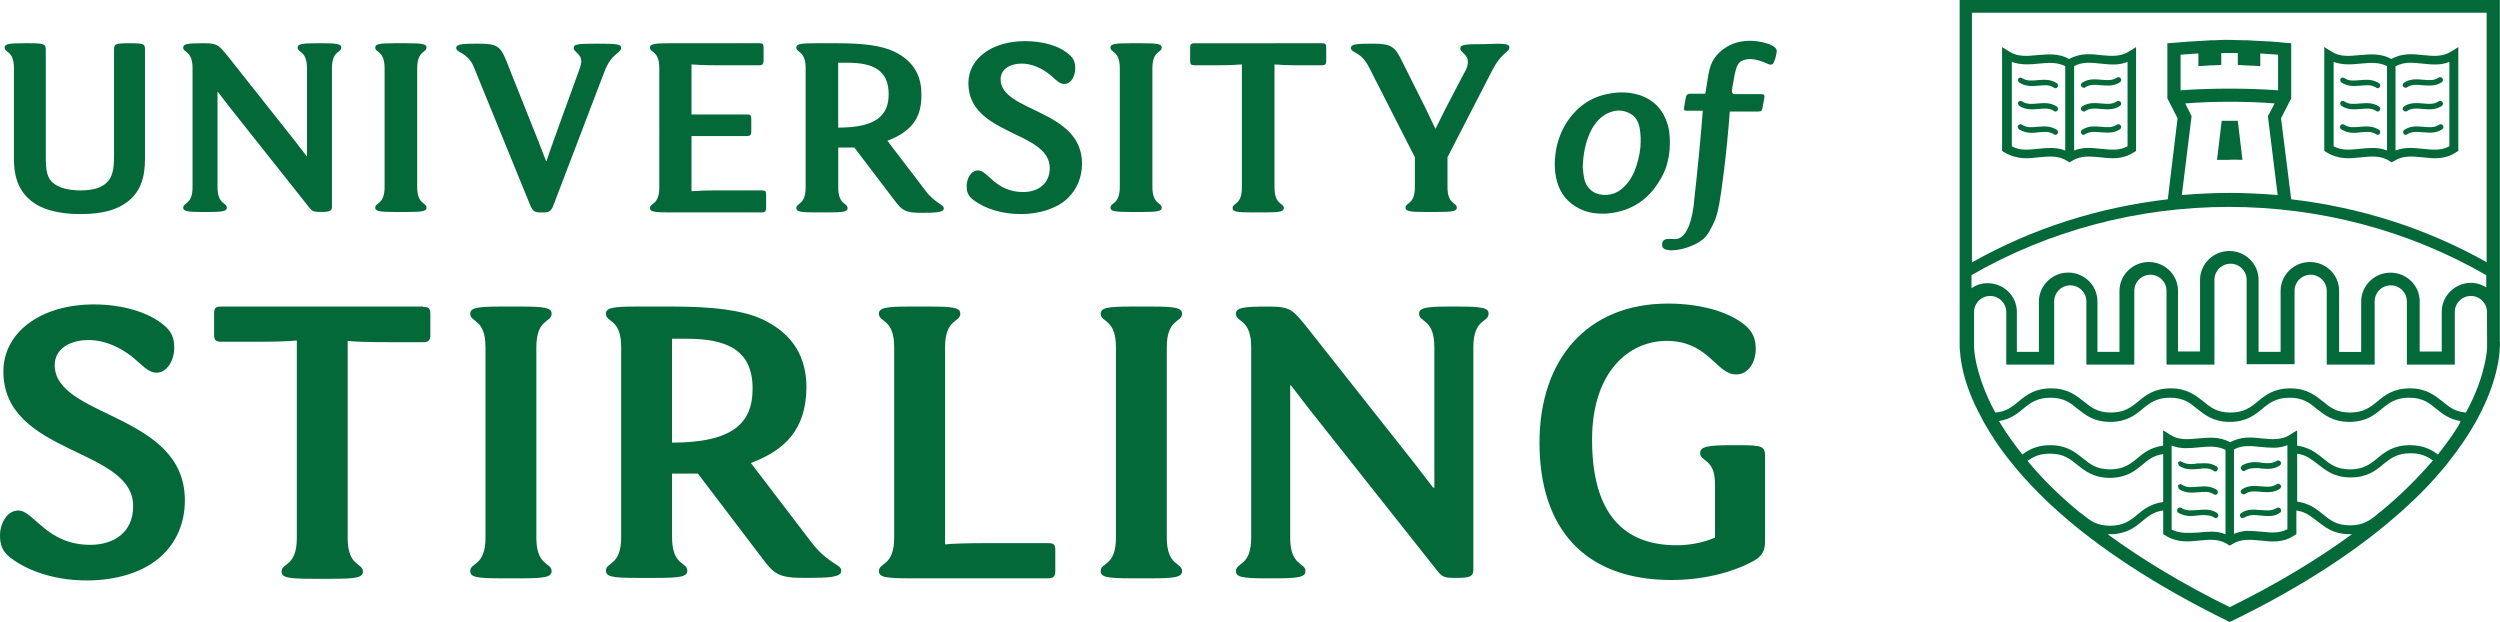
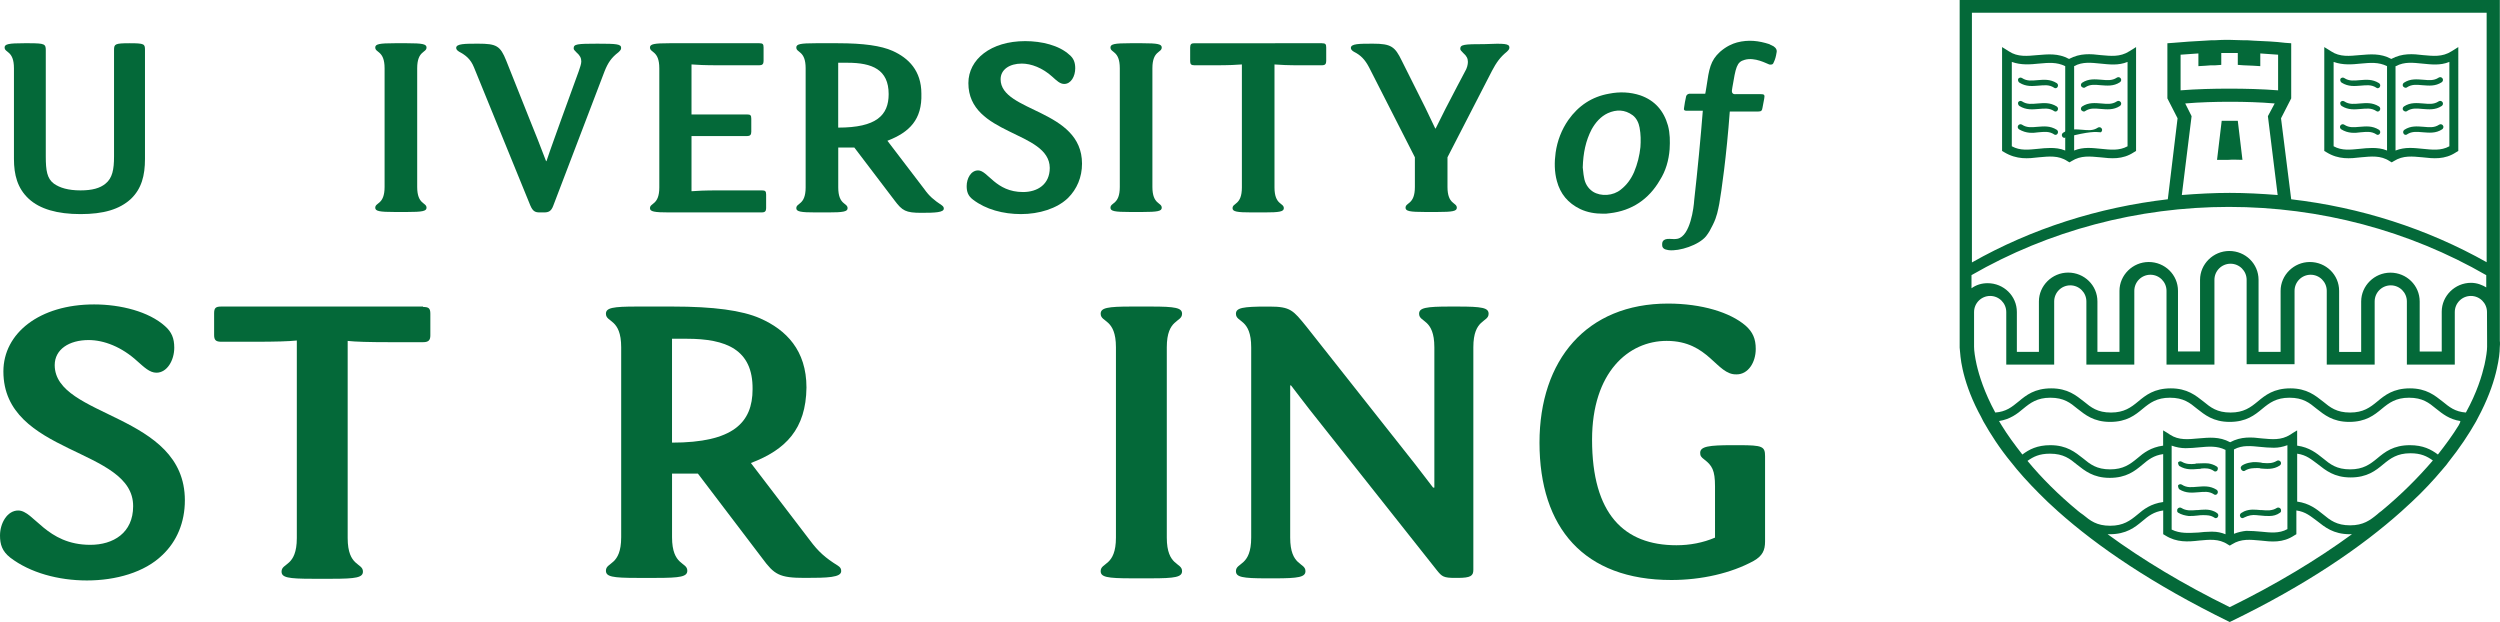
<svg xmlns="http://www.w3.org/2000/svg" version="1.1" id="Layer_1" x="0px" y="0px" viewBox="0 0 1009.13 251.07" style="enable-background:new 0 0 1009.13 251.07;" xml:space="preserve">
  <style type="text/css">
	.st0{fill:#046939;}
</style>
  <g id="uos-logo">
    <g>
      <g>
        <path class="st0" d="M1.37,149.92c0-15.4,14.55-27.04,36.62-27.04c10.78,0,22.08,2.91,28.58,8.73c2.74,2.4,3.77,4.96,3.77,8.73     c0,5.13-2.91,10.1-7.19,10.1c-2.74,0-4.96-2.22-7.7-4.62c-6.33-5.82-13.52-8.56-19.68-8.56c-7.87,0-13.69,3.77-13.69,10.1     c0,21.39,52.54,19.34,52.54,54.59c0,8.9-3.25,16.6-9.07,22.08c-7.19,7.02-18.83,10.27-30.46,10.27     c-11.47,0-22.93-3.08-30.98-9.24c-3.25-2.57-4.11-5.31-4.11-8.9c0-4.96,2.91-10.1,7.36-10.1c6.33,0,11.3,13.86,29.09,13.86     c9.24,0,17.29-4.79,17.29-15.57C53.91,180.56,1.37,183.81,1.37,149.92" />
        <path class="st0" d="M170.8,123.91c2.22,0,2.91,0.51,2.91,2.74v8.73c0,1.88-0.68,2.74-2.91,2.74h-13.35     c-8.73,0-14.03-0.17-17.11-0.51v79.58c0,11.64,6.16,9.93,6.16,13.52c0,2.4-2.74,2.91-12.49,2.91h-7.87     c-9.93,0-12.49-0.51-12.49-2.91c0-3.59,6.16-1.88,6.16-13.52v-79.75c-3.25,0.34-8.39,0.51-17.11,0.51H89.34     c-2.22,0-2.91-0.68-2.91-2.74v-8.73c0-2.22,0.68-2.74,2.91-2.74h81.46V123.91z" />
-         <path class="st0" d="M216.5,217.01c0,11.64,6.16,9.93,6.16,13.52c0,2.4-2.74,2.91-12.49,2.91h-7.87     c-9.93,0-12.49-0.51-12.49-2.91c0-3.59,6.16-1.88,6.16-13.52v-76.84c0-11.64-6.16-9.93-6.16-13.52c0-2.4,2.74-2.91,12.49-2.91     h7.87c9.76,0,12.49,0.51,12.49,2.91c0,3.59-6.16,1.88-6.16,13.52V217.01z" />
        <path class="st0" d="M277.25,136.74h-5.99v41.93c24.64,0,32.52-8.04,32.52-21.56C303.95,141.02,293,136.74,277.25,136.74      M303.09,186.89l23.79,31.15c3.42,4.62,6.33,7.19,11.3,10.27c1.03,0.68,1.37,1.2,1.37,2.22c0,2.57-5.48,2.74-14.72,2.74     c-10.27,0-12.32-1.37-17.11-7.87l-26.01-34.23h-10.44v25.67c0,11.64,6.16,9.93,6.16,13.52c0,2.4-2.74,2.91-12.49,2.91h-7.87     c-9.93,0-12.49-0.51-12.49-2.91c0-3.59,6.16-1.88,6.16-13.52v-76.67c0-11.64-6.16-9.93-6.16-13.52c0-2.4,2.74-2.91,12.49-2.91     h14.38c16.6,0,28.07,1.54,35.43,4.79c10.44,4.62,18.65,12.84,18.65,27.9C325.34,173.2,317.13,181.58,303.09,186.89" />
-         <path class="st0" d="M423.06,219.23c2.22,0,2.91,0.51,2.91,2.74v8.73c0,1.88-0.68,2.74-2.91,2.74h-55.79     c-9.93,0-12.49-0.51-12.49-2.91c0-3.59,6.16-1.88,6.16-13.52v-76.84c0-11.64-6.16-9.93-6.16-13.52c0-2.4,2.74-2.91,12.49-2.91     h7.87c9.93,0,12.49,0.51,12.49,2.91c0,3.59-6.16,1.88-6.16,13.52v79.58c3.25-0.34,8.39-0.51,17.11-0.51H423.06z" />
        <path class="st0" d="M470.98,217.01c0,11.64,6.16,9.93,6.16,13.52c0,2.4-2.74,2.91-12.49,2.91h-7.87     c-9.93,0-12.49-0.51-12.49-2.91c0-3.59,6.16-1.88,6.16-13.52v-76.84c0-11.64-6.16-9.93-6.16-13.52c0-2.4,2.74-2.91,12.49-2.91     h7.87c9.76,0,12.49,0.51,12.49,2.91c0,3.59-6.16,1.88-6.16,13.52V217.01z" />
        <path class="st0" d="M578.98,196.99v-56.82c0-11.64-6.16-9.93-6.16-13.52c0-2.4,2.74-2.91,12.49-2.91h3.08     c9.93,0,12.49,0.51,12.49,2.91c0,3.59-6.16,1.88-6.16,13.52v89.85c0,2.4-1.03,3.25-6.33,3.25h-1.03c-4.62,0-5.31-0.51-7.36-3.08     l-51.51-65.03c-2.57-3.25-5.48-7.19-7.36-9.58h-0.34v61.44c0,11.64,6.16,9.93,6.16,13.52c0,2.4-2.74,2.91-12.49,2.91h-3.08     c-9.93,0-12.49-0.51-12.49-2.91c0-3.59,6.16-1.88,6.16-13.52v-76.84c0-11.64-6.16-9.93-6.16-13.52c0-2.4,2.74-2.91,12.49-2.91     h1.03c8.56,0,9.58,1.54,14.89,8.04l43.81,55.45c2.57,3.25,5.48,7.19,7.36,9.58h0.51V196.99z" />
        <path class="st0" d="M672.76,137.6c-15.4,0-30.12,12.66-30.12,39.88c0,29.95,12.84,42.61,34.06,42.61     c5.48,0,10.78-1.03,15.57-3.08V196.3c0-6.5-1.2-8.39-4.28-10.78c-1.37-1.03-1.71-1.54-1.71-2.74c0-2.57,3.59-3.08,12.84-3.08     h2.91c9.41,0,10.44,0.51,10.44,4.45v34.4c0,3.59-1.03,5.82-4.62,7.87c-9.07,4.96-21.05,7.7-33.2,7.7     c-35.26,0-53.23-21.05-53.23-55.45c0-33.37,19-56.13,51.86-56.13c13.69,0,25.16,3.59,31.32,8.9c2.91,2.57,4.11,5.31,4.11,9.41     c0,5.48-3.08,10.27-7.7,10.27C692.79,151.46,689.88,137.6,672.76,137.6" />
      </g>
      <path class="st0" d="M1009.06,137.6L1009.06,137.6v-11.64V0H791.02v125.96v11.64l0,0c0,0,0,1.03,0,2.74    c0.17,1.88,0.34,4.96,1.2,8.73c1.03,4.62,2.91,10.44,6.33,17.11c0.68,1.2,1.37,2.57,2.05,3.94c2.91,5.13,6.5,10.78,11.3,16.6    c0.68,0.86,1.37,1.71,2.22,2.74c3.59,4.28,7.7,8.56,12.49,13.18c1.37,1.2,2.74,2.57,4.11,3.77c15.92,14.2,38.16,29.44,69.31,44.67    c31.15-15.06,53.4-30.46,69.31-44.67c1.37-1.2,2.74-2.57,4.11-3.77c4.79-4.45,8.9-8.9,12.49-13.18c0.68-0.86,1.54-1.71,2.22-2.74    c4.79-5.99,8.39-11.47,11.3-16.6c0.68-1.37,1.37-2.57,2.05-3.94c3.42-6.85,5.31-12.66,6.33-17.29c0.86-3.77,1.2-6.67,1.2-8.73    C1009.23,138.45,1009.06,137.6,1009.06,137.6z M838.77,206.23c-7.87-6.5-14.72-13.35-20.37-20.19c2.4-1.71,4.79-2.91,9.07-2.91    c5.48,0,8.04,2.05,10.95,4.45c3.08,2.4,6.5,5.31,13.18,5.31c6.67,0,10.1-2.74,13.18-5.31c2.4-2.05,4.62-3.77,8.39-4.28v19.34    c-4.96,0.68-7.87,2.91-10.44,5.13c-2.91,2.4-5.65,4.45-10.95,4.45c-5.48,0-8.04-2.05-10.95-4.45    C839.97,207.25,839.45,206.74,838.77,206.23z M900.04,245.08c-18.83-9.24-35.26-19.17-49.29-29.44c0.34,0,0.68,0,0.86,0    c6.67,0,10.1-2.74,13.18-5.31c2.4-2.05,4.62-3.77,8.39-4.28v9.58l0.86,0.51c4.62,2.91,9.24,2.57,13.69,2.05    c3.94-0.34,7.87-0.86,11.47,1.54l0.86,0.51l0.86-0.51c3.77-2.4,7.53-1.88,11.47-1.54c4.45,0.51,9.07,1.03,13.69-2.05l0.86-0.51    v-9.58c3.77,0.51,5.82,2.4,8.39,4.28c3.08,2.4,6.5,5.31,13.18,5.31c0.34,0,0.68,0,0.86,0    C935.29,225.91,918.86,235.83,900.04,245.08z M876.59,213.76v-7.19v-0.51v-3.42v-19.34v-3.42l0,0l0,0    c1.88,0.68,3.77,1.03,5.65,1.03s3.59-0.17,5.48-0.34c3.77-0.34,7.19-0.68,10.61,1.03v8.04v3.42v13.69v5.65v3.25    c-1.71-0.68-3.42-1.03-5.13-1.03c-0.34,0-0.68,0-0.86,0c-1.71,0-3.42,0.17-4.96,0.34C883.61,215.13,880.02,215.47,876.59,213.76z     M901.75,215.47v-3.25v-5.65v-13.69v-3.42v-8.04c3.42-1.88,7.02-1.37,10.61-1.03c1.71,0.17,3.59,0.34,5.48,0.34    c1.88,0,3.59-0.34,5.48-1.03l0,0l0,0v3.42v19.34v3.42v0.51v7.19c-3.42,1.88-7.02,1.37-10.61,1.03c-1.88-0.17-3.94-0.34-5.99-0.34    C905.17,214.44,903.46,214.78,901.75,215.47z M961.31,206.23c-0.68,0.51-1.2,0.86-1.71,1.37c-2.91,2.4-5.65,4.45-10.95,4.45    c-5.48,0-8.04-2.05-10.95-4.45c-2.57-2.05-5.48-4.45-10.44-5.13v-19.34c3.77,0.51,5.82,2.4,8.39,4.28    c3.08,2.4,6.5,5.31,13.18,5.31c6.67,0,10.1-2.74,13.18-5.31c2.91-2.4,5.65-4.45,10.95-4.45c4.28,0,6.67,1.2,9.07,2.91    C976.03,192.88,969.18,199.72,961.31,206.23z M992.46,171.66c-2.4,3.94-5.31,7.87-8.39,11.81c-2.74-2.05-5.99-3.77-11.3-3.77    c-6.67,0-10.1,2.74-13.18,5.31c-2.91,2.4-5.65,4.45-10.95,4.45c-5.48,0-8.04-2.05-10.95-4.45c-2.57-2.05-5.48-4.45-10.44-5.13    v-6.16l-1.71,1.03l-1.03,0.68c-3.77,2.4-7.53,1.88-11.47,1.54c-4.11-0.51-8.39-0.86-12.84,1.54c-4.45-2.4-8.56-1.88-12.84-1.54    c-3.94,0.34-7.87,0.86-11.47-1.54l-1.03-0.68l-1.71-1.03v6.16c-4.96,0.68-7.87,2.91-10.44,5.13c-2.91,2.4-5.65,4.45-10.95,4.45    c-5.48,0-8.04-2.05-10.95-4.45c-3.08-2.4-6.5-5.31-13.18-5.31c-5.31,0-8.56,1.71-11.3,3.77c-3.08-3.94-5.99-7.87-8.39-11.81    c-0.34-0.51-0.68-1.2-1.03-1.71c4.45-0.68,7.36-2.91,9.76-4.96c2.91-2.4,5.65-4.45,10.95-4.45c5.48,0,8.04,2.05,10.95,4.45    c3.08,2.4,6.5,5.31,13.18,5.31s10.1-2.74,13.18-5.31c2.91-2.4,5.65-4.45,10.95-4.45c5.48,0,8.04,2.05,10.95,4.45    c3.08,2.4,6.5,5.31,13.18,5.31c6.67,0,10.1-2.74,13.18-5.31c2.91-2.4,5.65-4.45,10.95-4.45c5.48,0,8.04,2.05,10.95,4.45    c3.08,2.4,6.5,5.31,13.18,5.31c6.67,0,10.1-2.74,13.18-5.31c2.91-2.4,5.65-4.45,10.95-4.45c5.48,0,8.04,2.05,10.95,4.45    c2.57,2.05,5.31,4.28,9.76,4.96C993.14,170.46,992.8,170.97,992.46,171.66z M1003.92,137.6v0.17v2.22c0,1.54-0.34,3.94-1.03,7.19    c-1.03,4.45-3.08,11.3-7.53,19.34c-4.45-0.34-6.67-2.22-9.41-4.45c-3.08-2.4-6.5-5.31-13.18-5.31c-6.67,0-10.1,2.74-13.18,5.31    c-2.91,2.4-5.65,4.45-10.95,4.45c-5.48,0-8.04-2.05-10.95-4.45c-3.08-2.4-6.5-5.31-13.18-5.31c-6.67,0-10.1,2.74-13.18,5.31    c-2.91,2.4-5.65,4.45-10.95,4.45c-5.48,0-8.04-2.05-10.95-4.45c-3.08-2.4-6.5-5.31-13.18-5.31c-6.67,0-10.1,2.74-13.18,5.31    c-2.91,2.4-5.65,4.45-10.95,4.45c-5.48,0-8.04-2.05-10.95-4.45c-3.08-2.4-6.5-5.31-13.18-5.31c-6.67,0-10.1,2.74-13.18,5.31    c-2.74,2.22-4.96,4.11-9.41,4.45c-4.45-8.21-6.5-14.89-7.53-19.34c-0.68-3.08-1.03-5.65-1.03-7.19v-2.22v-0.17v-11.64    c0-3.59,2.91-6.5,6.5-6.5s6.5,2.91,6.5,6.5v21.22h19.34v-25.5c0-3.59,2.91-6.5,6.5-6.5c3.59,0,6.5,2.91,6.5,6.5v25.5h19.34V117.4    c0-3.59,2.91-6.5,6.5-6.5c3.59,0,6.5,2.91,6.5,6.5v29.78h19.34v-34.23c0-3.59,2.91-6.5,6.5-6.5c3.59,0,6.5,2.91,6.5,6.5v34.06    h19.34V117.4c0-3.59,2.91-6.5,6.5-6.5c3.59,0,6.5,2.91,6.5,6.5v29.78h19.34v-25.5c0-3.59,2.91-6.5,6.5-6.5    c3.59,0,6.5,2.91,6.5,6.5v25.5h19.34v-21.22c0-3.59,2.91-6.5,6.5-6.5c3.59,0,6.5,2.91,6.5,6.5L1003.92,137.6L1003.92,137.6z     M1003.92,116.21c-1.88-1.2-4.11-2.05-6.5-2.05c-6.5,0-11.81,5.31-11.81,11.64v16.09h-8.9v-20.19c0-6.5-5.31-11.64-11.81-11.64    c-6.5,0-11.81,5.31-11.81,11.64v20.37h-8.9V117.4c0-6.5-5.31-11.64-11.81-11.64c-6.5,0-11.81,5.31-11.81,11.64v24.64h-8.9v-29.09    c0-6.5-5.31-11.64-11.81-11.64c-6.5,0-11.81,5.31-11.81,11.64v28.92h-8.9V117.4c0-6.5-5.31-11.64-11.81-11.64    c-6.5,0-11.81,5.31-11.81,11.64v24.64h-8.9v-20.37c0-6.5-5.31-11.64-11.81-11.64s-11.81,5.31-11.81,11.64v20.37h-8.9v-16.09    c0-6.5-5.31-11.64-11.81-11.64c-2.4,0-4.62,0.68-6.5,2.05v-5.31C826.96,93.1,862.9,83.52,899.7,83.52    c36.8,0,72.74,9.58,103.88,27.55v5.13H1003.92z M890.28,26.53c1.2-0.17,2.57-0.17,3.94-0.17l2.4-0.17v-4.79c2.22,0,4.45,0,6.67,0    v4.79l2.4,0.17c1.37,0,2.74,0.17,3.94,0.17l2.74,0.17v-5.13c2.4,0.17,4.79,0.34,7.19,0.51v14.38c-6.5-0.51-13.18-0.68-19.68-0.68    c-6.5,0-13.18,0.17-19.68,0.68V22.08c2.4-0.17,4.79-0.34,7.19-0.51v5.13L890.28,26.53z M882.07,41.76    c5.99-0.51,12.15-0.68,18.14-0.68s11.98,0.17,17.97,0.68l-2.74,5.13l3.94,31.83c-6.5-0.51-12.84-0.86-19.34-0.86l0,0    c-6.33,0-12.84,0.34-19.34,0.86l3.94-31.83L882.07,41.76z M1003.92,105.94c-24.3-13.69-51.17-22.25-79.07-25.5l-4.11-32.69    l4.11-8.04V17.46l-2.4-0.17c-4.11-0.51-8.39-0.68-12.49-0.86l-2.74-0.17l0,0h-1.37c-2.05,0-4.11-0.17-5.99-0.17    c-1.88,0-3.94,0-5.99,0.17h-1.37l0,0l-2.74,0.17c-4.11,0.17-8.21,0.51-12.49,0.86l-2.4,0.17v22.25l4.11,8.04l-3.94,32.69    c-27.9,3.25-54.94,11.81-79.07,25.5V5.13h207.77v100.8H1003.92z" />
      <path class="st0" d="M953.09,63.49c3.94-0.34,7.87-0.86,11.47,1.54l0.86,0.51l0.86-0.51c3.77-2.4,7.53-1.88,11.47-1.54    c4.45,0.51,9.07,1.03,13.69-2.05l0.86-0.51V19l-2.74,1.71c-3.77,2.4-7.53,1.88-11.47,1.54c-4.11-0.51-8.39-0.86-12.84,1.54    c-4.45-2.4-8.56-1.88-12.84-1.54c-3.94,0.34-7.87,0.86-11.47-1.54L938.2,19v41.93l0.86,0.51    C944.02,64.52,948.64,64.01,953.09,63.49z M967.13,26.7c3.42-1.88,7.02-1.37,10.61-1.03c3.59,0.34,7.19,0.86,10.95-0.68v34.06    c-3.42,1.88-7.02,1.37-10.61,1.03c-3.59-0.34-7.19-0.86-11.12,0.68V26.7H967.13z M941.97,24.99c3.77,1.37,7.53,1.03,10.95,0.68    c3.77-0.34,7.19-0.68,10.61,1.03v34.06c-2.05-0.86-4.11-1.03-5.99-1.03c-1.71,0-3.42,0.17-4.96,0.34    c-3.77,0.34-7.19,0.86-10.61-1.03V24.99z" />
      <path class="st0" d="M945.22,33.37c2.74,1.71,5.31,1.37,7.7,1.2c2.22-0.17,4.28-0.51,6.33,0.86c0.17,0.17,0.34,0.17,0.51,0.17    c0.34,0,0.68-0.17,0.86-0.51c0.34-0.51,0.17-1.2-0.34-1.54c-2.74-1.71-5.31-1.37-7.7-1.2c-2.22,0.17-4.28,0.51-6.33-0.86    c-0.51-0.34-1.2-0.17-1.54,0.34C944.54,32.35,944.71,33.03,945.22,33.37z" />
      <path class="st0" d="M945.22,42.79c2.74,1.71,5.31,1.37,7.7,1.2c2.22-0.17,4.28-0.51,6.33,0.86c0.17,0.17,0.34,0.17,0.51,0.17    c0.34,0,0.68-0.17,0.86-0.51c0.34-0.51,0.17-1.2-0.34-1.54c-2.74-1.71-5.31-1.37-7.7-1.2c-2.22,0.17-4.28,0.51-6.33-0.86    c-0.51-0.34-1.2-0.17-1.54,0.34C944.54,41.76,944.71,42.44,945.22,42.79z" />
      <path class="st0" d="M952.92,53.4c2.22-0.17,4.28-0.51,6.33,0.86c0.17,0.17,0.34,0.17,0.51,0.17c0.34,0,0.68-0.17,0.86-0.51    c0.34-0.51,0.17-1.2-0.34-1.54c-2.74-1.71-5.31-1.37-7.7-1.2c-2.22,0.17-4.28,0.51-6.33-0.86c-0.51-0.34-1.2-0.17-1.54,0.34    c-0.34,0.51-0.17,1.2,0.34,1.54C947.79,53.91,950.53,53.74,952.92,53.4z" />
      <path class="st0" d="M978.08,53.4c2.4,0.17,5.13,0.51,7.7-1.2c0.51-0.34,0.68-1.03,0.34-1.54c-0.34-0.51-1.03-0.68-1.54-0.34    c-2.05,1.37-4.11,1.03-6.33,0.86c-2.4-0.17-5.13-0.51-7.7,1.2c-0.51,0.34-0.68,1.03-0.34,1.54c0.17,0.34,0.51,0.51,0.86,0.51    c0.17,0,0.34,0,0.51-0.17C973.63,52.88,975.85,53.23,978.08,53.4z" />
      <path class="st0" d="M971.06,45.01c0.17,0,0.34,0,0.51-0.17c2.05-1.37,4.11-1.03,6.33-0.86c2.4,0.17,5.13,0.51,7.7-1.2    c0.51-0.34,0.68-1.03,0.34-1.54c-0.34-0.51-1.03-0.68-1.54-0.34c-2.05,1.37-4.11,1.03-6.33,0.86c-2.4-0.17-5.13-0.51-7.7,1.2    c-0.51,0.34-0.68,1.03-0.34,1.54C970.38,44.84,970.72,45.01,971.06,45.01z" />
      <path class="st0" d="M971.06,35.43c0.17,0,0.34,0,0.51-0.17c2.05-1.37,4.11-1.03,6.33-0.86c2.4,0.17,5.13,0.51,7.7-1.2    c0.51-0.34,0.68-1.03,0.34-1.54c-0.34-0.51-1.03-0.68-1.54-0.34c-2.05,1.37-4.11,1.03-6.33,0.86c-2.4-0.17-5.13-0.51-7.7,1.2    c-0.51,0.34-0.68,1.03-0.34,1.54C970.38,35.26,970.72,35.43,971.06,35.43z" />
      <path class="st0" d="M823.02,63.49c3.94-0.34,7.87-0.86,11.47,1.54l0.86,0.51l0.86-0.51c3.77-2.4,7.53-1.88,11.47-1.54    c4.45,0.51,9.07,1.03,13.69-2.05l0.86-0.51V19l-2.74,1.71c-3.77,2.4-7.53,1.88-11.47,1.54c-4.11-0.51-8.39-0.86-12.84,1.54    c-4.45-2.4-8.56-1.88-12.84-1.54c-3.94,0.34-7.87,0.86-11.47-1.54L808.14,19v41.93l0.86,0.51    C814.13,64.52,818.75,64.01,823.02,63.49z M837.23,26.7c3.42-1.88,7.02-1.37,10.61-1.03c3.59,0.34,7.19,0.86,10.95-0.68v34.06    c-3.42,1.88-7.02,1.37-10.61,1.03c-3.59-0.34-7.19-0.86-10.95,0.68V26.7z M812.07,24.99c3.77,1.37,7.53,1.03,10.95,0.68    c3.77-0.34,7.19-0.68,10.61,1.03v34.06c-2.05-0.86-4.11-1.03-5.99-1.03c-1.71,0-3.42,0.17-4.96,0.34    c-3.77,0.34-7.19,0.86-10.61-1.03V24.99z" />
      <path class="st0" d="M815.15,33.37c2.74,1.71,5.31,1.37,7.7,1.2c2.22-0.17,4.28-0.51,6.33,0.86c0.17,0.17,0.34,0.17,0.51,0.17    c0.34,0,0.68-0.17,0.86-0.51c0.34-0.51,0.17-1.2-0.34-1.54c-2.74-1.71-5.31-1.37-7.7-1.2c-2.22,0.17-4.28,0.51-6.33-0.86    c-0.51-0.34-1.2-0.17-1.54,0.34C814.47,32.35,814.64,33.03,815.15,33.37z" />
      <path class="st0" d="M815.15,42.79c2.74,1.71,5.31,1.37,7.7,1.2c2.22-0.17,4.28-0.51,6.33,0.86c0.17,0.17,0.34,0.17,0.51,0.17    c0.34,0,0.68-0.17,0.86-0.51c0.34-0.51,0.17-1.2-0.34-1.54c-2.74-1.71-5.31-1.37-7.7-1.2c-2.22,0.17-4.28,0.51-6.33-0.86    c-0.51-0.34-1.2-0.17-1.54,0.34C814.47,41.76,814.64,42.44,815.15,42.79z" />
      <path class="st0" d="M822.85,53.4c2.22-0.17,4.28-0.51,6.33,0.86c0.17,0.17,0.34,0.17,0.51,0.17c0.34,0,0.68-0.17,0.86-0.51    c0.34-0.51,0.17-1.2-0.34-1.54c-2.74-1.71-5.31-1.37-7.7-1.2c-2.22,0.17-4.28,0.51-6.33-0.86c-0.51-0.34-1.2-0.17-1.54,0.34    c-0.34,0.51-0.17,1.2,0.34,1.54C817.89,53.91,820.46,53.74,822.85,53.4z" />
-       <path class="st0" d="M848.01,53.4c2.4,0.17,5.13,0.51,7.7-1.2c0.51-0.34,0.68-1.03,0.34-1.54c-0.34-0.51-1.03-0.68-1.54-0.34    c-2.05,1.37-4.11,1.03-6.33,0.86c-2.4-0.17-5.13-0.51-7.7,1.2c-0.51,0.34-0.68,1.03-0.34,1.54c0.17,0.34,0.51,0.51,0.86,0.51    c0.17,0,0.34,0,0.51-0.17C843.73,52.88,845.79,53.23,848.01,53.4z" />
+       <path class="st0" d="M848.01,53.4c0.51-0.34,0.68-1.03,0.34-1.54c-0.34-0.51-1.03-0.68-1.54-0.34    c-2.05,1.37-4.11,1.03-6.33,0.86c-2.4-0.17-5.13-0.51-7.7,1.2c-0.51,0.34-0.68,1.03-0.34,1.54c0.17,0.34,0.51,0.51,0.86,0.51    c0.17,0,0.34,0,0.51-0.17C843.73,52.88,845.79,53.23,848.01,53.4z" />
      <path class="st0" d="M841.17,45.01c0.17,0,0.34,0,0.51-0.17c2.05-1.37,4.11-1.03,6.33-0.86c2.4,0.17,5.13,0.51,7.7-1.2    c0.51-0.34,0.68-1.03,0.34-1.54c-0.34-0.51-1.03-0.68-1.54-0.34c-2.05,1.37-4.11,1.03-6.33,0.86c-2.4-0.17-5.13-0.51-7.7,1.2    c-0.51,0.34-0.68,1.03-0.34,1.54C840.48,44.84,840.82,45.01,841.17,45.01z" />
      <path class="st0" d="M841.17,35.43c0.17,0,0.34,0,0.51-0.17c2.05-1.37,4.11-1.03,6.33-0.86c2.4,0.17,5.13,0.51,7.7-1.2    c0.51-0.34,0.68-1.03,0.34-1.54c-0.34-0.51-1.03-0.68-1.54-0.34c-2.05,1.37-4.11,1.03-6.33,0.86c-2.4-0.17-5.13-0.51-7.7,1.2    c-0.51,0.34-0.68,1.03-0.34,1.54C840.48,35.26,840.82,35.43,841.17,35.43z" />
      <path class="st0" d="M905.17,64.52l-1.88-15.75c-1.03,0-2.22,0-3.25,0c-1.03,0-2.05,0-3.25,0l-1.88,15.75c1.54,0,3.08,0,4.62,0    C901.41,64.35,903.29,64.52,905.17,64.52z" />
      <path class="st0" d="M879.67,188.09c2.74,1.71,5.31,1.37,7.7,1.2c0.34,0,0.86,0,1.2-0.17c1.71-0.17,3.42-0.17,5.13,1.03    c0.17,0.17,0.34,0.17,0.51,0.17c0.34,0,0.68-0.17,0.86-0.51c0.17-0.34,0.17-0.51,0.17-0.86c0-0.17-0.17-0.51-0.51-0.68    c-1.03-0.68-2.22-1.03-3.25-1.2c-1.54-0.17-3.08,0-4.45,0c-0.34,0-0.68,0-1.03,0.17c-1.88,0.17-3.59,0.17-5.31-0.86    c-0.51-0.34-1.2-0.17-1.54,0.34C879.16,187.06,879.33,187.74,879.67,188.09z" />
      <path class="st0" d="M879.67,197.5c2.74,1.71,5.31,1.37,7.7,1.2c2.22-0.17,4.28-0.51,6.33,0.86c0.17,0.17,0.34,0.17,0.51,0.17    c0.34,0,0.68-0.17,0.86-0.51c0.34-0.51,0.17-1.2-0.34-1.54c-2.74-1.71-5.31-1.37-7.7-1.2c-2.22,0.17-4.28,0.51-6.33-0.86    c-0.51-0.34-1.2-0.17-1.54,0.34C879.16,196.47,879.33,197.16,879.67,197.5z" />
      <path class="st0" d="M889.26,207.94c1.54,0,3.08,0,4.62,1.03c0.17,0.17,0.34,0.17,0.51,0.17c0.34,0,0.68-0.17,0.86-0.51    c0.34-0.51,0.17-1.2-0.34-1.54c-0.34-0.17-0.68-0.51-1.2-0.68c-2.22-1.03-4.62-0.68-6.67-0.51c-0.17,0-0.34,0-0.51,0    c-2.05,0.17-4.11,0.34-5.99-0.86c-0.51-0.34-1.2-0.17-1.54,0.34c-0.17,0.17-0.17,0.51-0.17,0.68s0,0.17,0,0.34    c0,0.17,0.17,0.34,0.34,0.51c1.37,0.86,2.91,1.2,4.28,1.37c1.2,0,2.4,0,3.42-0.17C888.06,207.94,888.74,207.94,889.26,207.94z" />
      <path class="st0" d="M910.82,207.94c0.51,0,1.2,0.17,1.88,0.17c1.03,0.17,2.22,0.17,3.42,0.17c1.37,0,2.91-0.34,4.28-1.37    c0.17-0.17,0.34-0.34,0.34-0.51c0-0.17,0-0.17,0-0.34s0-0.51-0.17-0.68c-0.34-0.51-1.03-0.68-1.54-0.34    c-1.88,1.2-3.94,1.03-5.99,0.86c-0.17,0-0.34,0-0.51,0c-2.05-0.17-4.28-0.51-6.67,0.51c-0.34,0.17-0.68,0.34-1.2,0.68    c-0.51,0.34-0.68,1.03-0.34,1.54c0.17,0.34,0.51,0.51,0.86,0.51c0.17,0,0.34,0,0.51-0.17    C907.74,207.94,909.28,207.77,910.82,207.94z" />
-       <path class="st0" d="M905.69,199.55c0.17,0,0.34,0,0.51-0.17c2.05-1.37,4.11-1.03,6.33-0.86c2.4,0.17,5.13,0.51,7.7-1.2    c0.51-0.34,0.68-1.03,0.34-1.54c-0.34-0.51-1.03-0.68-1.54-0.34c-2.05,1.37-4.11,1.03-6.33,0.86c-2.4-0.17-5.13-0.51-7.7,1.2    c-0.51,0.34-0.68,1.03-0.34,1.54C905,199.38,905.34,199.55,905.69,199.55z" />
      <path class="st0" d="M905.69,190.14c0.17,0,0.34,0,0.51-0.17c1.71-1.03,3.42-1.03,5.13-1.03c0.34,0,0.86,0,1.2,0.17    c2.4,0.17,5.13,0.51,7.7-1.2c0.51-0.34,0.68-1.03,0.34-1.54c-0.34-0.51-1.03-0.68-1.54-0.34c-1.71,1.03-3.42,1.03-5.31,0.86    c-0.34,0-0.68,0-1.03-0.17c-1.37-0.17-2.91-0.34-4.45,0c-1.03,0.17-2.22,0.51-3.25,1.2c-0.17,0.17-0.34,0.34-0.51,0.68    c0,0.34,0,0.51,0.17,0.86C905,189.97,905.34,190.14,905.69,190.14z" />
      <g>
        <path class="st0" d="M647.09,86.26c-3.25,0-6.33-0.51-9.24-1.88c-4.96-2.4-8.04-6.16-9.41-11.3c-1.03-3.77-1.03-7.7-0.51-11.47     c0.68-4.79,2.4-9.24,5.13-13.18c4.11-5.82,9.58-9.41,16.43-10.61c4.28-0.86,8.56-0.68,12.66,0.68     c5.82,2.05,9.41,6.16,11.12,12.15c0.86,3.25,0.86,6.33,0.68,9.58c-0.34,4.45-1.54,8.73-3.94,12.49     c-4.45,7.7-11.3,12.32-20.19,13.35C648.8,86.26,647.95,86.26,647.09,86.26z M638.88,67.6c0.17,0.86,0.17,2.4,0.51,3.94     c0.34,2.4,1.54,4.45,3.59,5.82c3.25,2.05,8.21,1.71,11.3-0.86c2.4-1.88,4.11-4.28,5.31-7.02c1.37-3.25,2.22-6.67,2.57-10.1     c0.17-2.57,0.17-5.13-0.34-7.87c-0.34-1.88-1.2-3.77-2.74-4.96c-3.25-2.4-6.67-2.4-10.1-0.86c-2.91,1.37-4.96,3.77-6.5,6.5     C640.07,56.82,639.05,61.78,638.88,67.6z M698.09,45.01c0.34,0,10.1,0,11.64,0c1.2,0,1.54-0.34,1.71-1.54     c0.17-1.2,0.51-2.4,0.68-3.59c0.34-1.71,0-1.88-1.54-1.88c-3.59,0-6.33,0-9.93,0c-0.17,0-1.03,0.17-1.37-0.51     c-0.34-0.34-0.17-1.37,0-2.22c1.37-8.04,1.71-10.27,4.96-11.12c4.11-1.2,8.9,1.54,9.93,1.88c1.03,0.17,1.54,0,1.88-1.03     c0.51-1.03,0.86-2.4,1.03-3.59c0.34-1.2-0.17-2.05-1.2-2.74c-0.51-0.34-1.2-0.51-1.71-0.86c-4.28-1.37-8.39-1.88-13.01-0.68     c-1.88,0.51-4.28,1.54-6.85,3.77c-3.94,3.59-4.45,7.02-5.48,14.03c-0.17,1.37-0.51,2.91-0.51,2.91s-3.59,0-5.48,0     c-0.34,0-0.68,0-1.03,0c-0.68,0.17-1.03,0.51-1.2,1.03c-0.34,1.54-0.68,3.25-0.86,4.79c-0.17,0.68,0.17,1.03,0.86,1.03     c0.34,0,0.86,0,1.2,0h5.65h1.71" />
        <path class="st0" d="M698.26,44.67c-1.37,18.65-3.42,32.69-4.28,37.65c-0.51,2.4-0.86,4.96-2.57,8.39     c-1.03,2.05-1.54,3.08-2.74,4.62c-2.91,3.59-10.78,6.16-15.06,5.65c-0.68-0.17-2.05-0.17-2.57-1.37     c-0.17-0.68-0.17-1.71,0.17-2.22c1.2-1.71,3.94-0.51,5.99-1.03c5.13-1.2,6.5-12.66,6.67-15.57c1.37-12.15,2.57-24.64,3.59-37.48     L698.26,44.67z" />
      </g>
      <g>
        <path class="st0" d="M11.98,17.46c5.99,0,6.5,0.34,6.5,2.74v42.96c0,5.65,0.51,8.9,3.25,10.95c2.4,1.71,5.82,2.74,10.78,2.74     c4.62,0,7.87-0.86,10.1-2.74c2.74-2.22,3.42-5.65,3.42-10.95V20.19c0-2.4,0.34-2.74,6.33-2.74s6.16,0.34,6.16,2.74v43.98     c0,6.67-1.37,11.98-5.65,16.09c-4.62,4.28-11.12,6.16-20.37,6.16c-9.41,0-16.43-2.05-20.88-6.16c-4.62-4.28-5.99-9.76-5.99-16.09     V27.55c0-7.19-3.77-6.16-3.77-8.39c0-1.37,1.71-1.71,7.87-1.71H11.98z" />
-         <path class="st0" d="M123.91,62.98V27.55c0-7.19-3.77-6.16-3.77-8.39c0-1.37,1.71-1.71,7.87-1.71h1.88     c6.16,0,7.87,0.34,7.87,1.71c0,2.22-3.77,1.2-3.77,8.39v55.96c0,1.37-0.68,2.05-3.94,2.05h-0.68c-2.91,0-3.42-0.34-4.62-1.88     L92.59,43.13c-1.54-2.05-3.42-4.45-4.62-5.99H87.8v38.34c0,7.19,3.77,6.16,3.77,8.39c0,1.37-1.71,1.71-7.87,1.71h-1.88     c-6.16,0-7.87-0.34-7.87-1.71c0-2.22,3.77-1.2,3.77-8.39V27.55c0-7.19-3.77-6.16-3.77-8.39c0-1.37,1.71-1.71,7.87-1.71h0.68     c5.31,0,5.99,1.03,9.24,4.96l27.38,34.57c1.54,2.05,3.42,4.45,4.62,5.99H123.91z" />
        <path class="st0" d="M168.4,75.47c0,7.19,3.77,6.16,3.77,8.39c0,1.37-1.71,1.71-7.87,1.71h-4.96c-6.16,0-7.87-0.34-7.87-1.71     c0-2.22,3.77-1.2,3.77-8.39V27.55c0-7.19-3.77-6.16-3.77-8.39c0-1.37,1.71-1.71,7.87-1.71h4.96c6.16,0,7.87,0.34,7.87,1.71     c0,2.22-3.77,1.2-3.77,8.39V75.47z" />
        <path class="st0" d="M233.61,28.75c0.51-1.54,1.03-2.91,1.03-3.94c0-1.37-0.51-2.4-1.88-3.59c-0.86-0.86-1.2-1.2-1.2-1.71     c0-1.71,1.37-1.88,9.58-1.88c7.87,0,9.58,0.17,9.58,1.71c0,0.68-0.34,1.03-1.03,1.71c-2.91,2.22-4.28,4.28-5.65,7.7L223.34,83     c-0.86,2.4-2.05,2.74-3.77,2.74h-1.71c-1.71,0-2.74-0.34-3.77-2.74l-22.76-55.79c-1.37-3.42-3.42-4.96-5.99-6.33     c-0.86-0.51-1.2-1.03-1.2-1.54c0-1.71,3.59-1.71,8.9-1.71c7.36,0,8.9,0.86,11.3,6.85l9.41,23.62c1.71,4.11,4.79,11.98,6.67,16.94     h0.17c2.05-6.16,3.77-10.61,5.99-16.94L233.61,28.75z" />
        <path class="st0" d="M279.13,77.19c2.05-0.17,5.31-0.34,10.78-0.34h17.63c1.37,0,1.71,0.34,1.71,1.71v5.48     c0,1.2-0.51,1.71-1.71,1.71h-37.31c-6.16,0-7.87-0.34-7.87-1.71c0-2.22,3.77-1.2,3.77-8.39V27.55c0-7.19-3.77-6.16-3.77-8.39     c0-1.37,1.71-1.71,7.87-1.71h36.28c1.37,0,1.71,0.34,1.71,1.71v5.48c0,1.2-0.51,1.71-1.71,1.71h-16.6     c-5.48,0-8.73-0.17-10.78-0.34v20.19h22.42c1.37,0,1.71,0.34,1.71,1.71v5.31c0,1.2-0.51,1.71-1.71,1.71h-22.42V77.19z" />
        <path class="st0" d="M358.2,56.82l14.89,19.51c2.05,2.91,3.94,4.45,7.02,6.5c0.68,0.51,0.86,0.86,0.86,1.37     c0,1.54-3.42,1.71-9.07,1.71c-6.33,0-7.7-0.86-10.78-4.96l-16.26-21.39h-6.5v16.09c0,7.19,3.77,6.16,3.77,8.39     c0,1.37-1.71,1.71-7.87,1.71h-4.96c-6.16,0-7.87-0.34-7.87-1.71c0-2.22,3.77-1.2,3.77-8.39V27.55c0-7.19-3.77-6.16-3.77-8.39     c0-1.37,1.71-1.71,7.87-1.71h8.9c10.44,0,17.46,1.03,22.08,3.08c6.5,2.91,11.64,8.04,11.64,17.29     C372.24,48.26,367.1,53.4,358.2,56.82z M342.11,25.33h-3.77v26.18c15.4,0,20.37-4.96,20.37-13.52     C358.71,28.07,352.04,25.33,342.11,25.33z" />
        <path class="st0" d="M390.89,33.54c0-9.58,9.07-16.94,22.93-16.94c6.67,0,13.69,1.71,17.8,5.48c1.71,1.37,2.4,3.08,2.4,5.48     c0,3.25-1.71,6.33-4.45,6.33c-1.71,0-3.08-1.37-4.79-2.91c-3.94-3.59-8.56-5.31-12.32-5.31c-4.96,0-8.56,2.4-8.56,6.33     c0,13.35,32.86,11.98,32.86,34.06c0,5.48-2.05,10.27-5.65,13.86c-4.45,4.28-11.64,6.5-19,6.5c-7.19,0-14.2-1.88-19.34-5.82     c-2.05-1.54-2.57-3.25-2.57-5.48c0-3.08,1.71-6.33,4.62-6.33c3.94,0,7.02,8.73,18.14,8.73c5.82,0,10.78-3.08,10.78-9.76     C423.58,52.71,390.89,54.77,390.89,33.54z" />
        <path class="st0" d="M465.17,75.47c0,7.19,3.77,6.16,3.77,8.39c0,1.37-1.71,1.71-7.87,1.71h-4.96c-6.16,0-7.87-0.34-7.87-1.71     c0-2.22,3.77-1.2,3.77-8.39V27.55c0-7.19-3.77-6.16-3.77-8.39c0-1.37,1.71-1.71,7.87-1.71h4.96c6.16,0,7.87,0.34,7.87,1.71     c0,2.22-3.77,1.2-3.77,8.39V75.47z" />
        <path class="st0" d="M533.62,17.46c1.37,0,1.71,0.34,1.71,1.71v5.48c0,1.2-0.51,1.71-1.71,1.71h-8.39     c-5.48,0-8.73-0.17-10.78-0.34v49.63c0,7.19,3.77,6.16,3.77,8.39c0,1.37-1.71,1.71-7.87,1.71h-4.96c-6.16,0-7.87-0.34-7.87-1.71     c0-2.22,3.77-1.2,3.77-8.39V26.01c-2.05,0.17-5.31,0.34-10.78,0.34h-8.39c-1.37,0-1.71-0.51-1.71-1.71v-5.48     c0-1.37,0.51-1.71,1.71-1.71H533.62z" />
        <path class="st0" d="M609.27,19.17c0,0.68-0.34,1.03-1.03,1.71c-2.74,2.22-4.28,4.45-5.99,7.7l-17.97,34.91v11.98     c0,7.19,3.77,6.16,3.77,8.39c0,1.37-1.71,1.71-7.87,1.71h-4.96c-6.16,0-7.87-0.34-7.87-1.71c0-2.22,3.77-1.2,3.77-8.39V63.49     l-18.48-36.28c-1.71-3.25-3.42-4.96-6.16-6.33c-0.86-0.51-1.2-1.03-1.2-1.54c0-1.71,3.42-1.71,8.9-1.71     c7.36,0,8.9,1.2,11.64,6.85l5.31,10.61c2.74,5.31,5.65,11.3,8.21,16.77h0.17c2.4-4.96,5.31-10.61,8.56-16.77l3.25-6.16     c0.86-1.37,1.2-2.91,1.2-3.94c0-1.37-0.51-2.4-1.88-3.59c-0.86-0.86-1.2-1.2-1.2-1.71c0-1.71,1.54-1.88,9.76-1.88     C607.39,17.46,609.27,17.63,609.27,19.17z" />
      </g>
    </g>
  </g>
</svg>